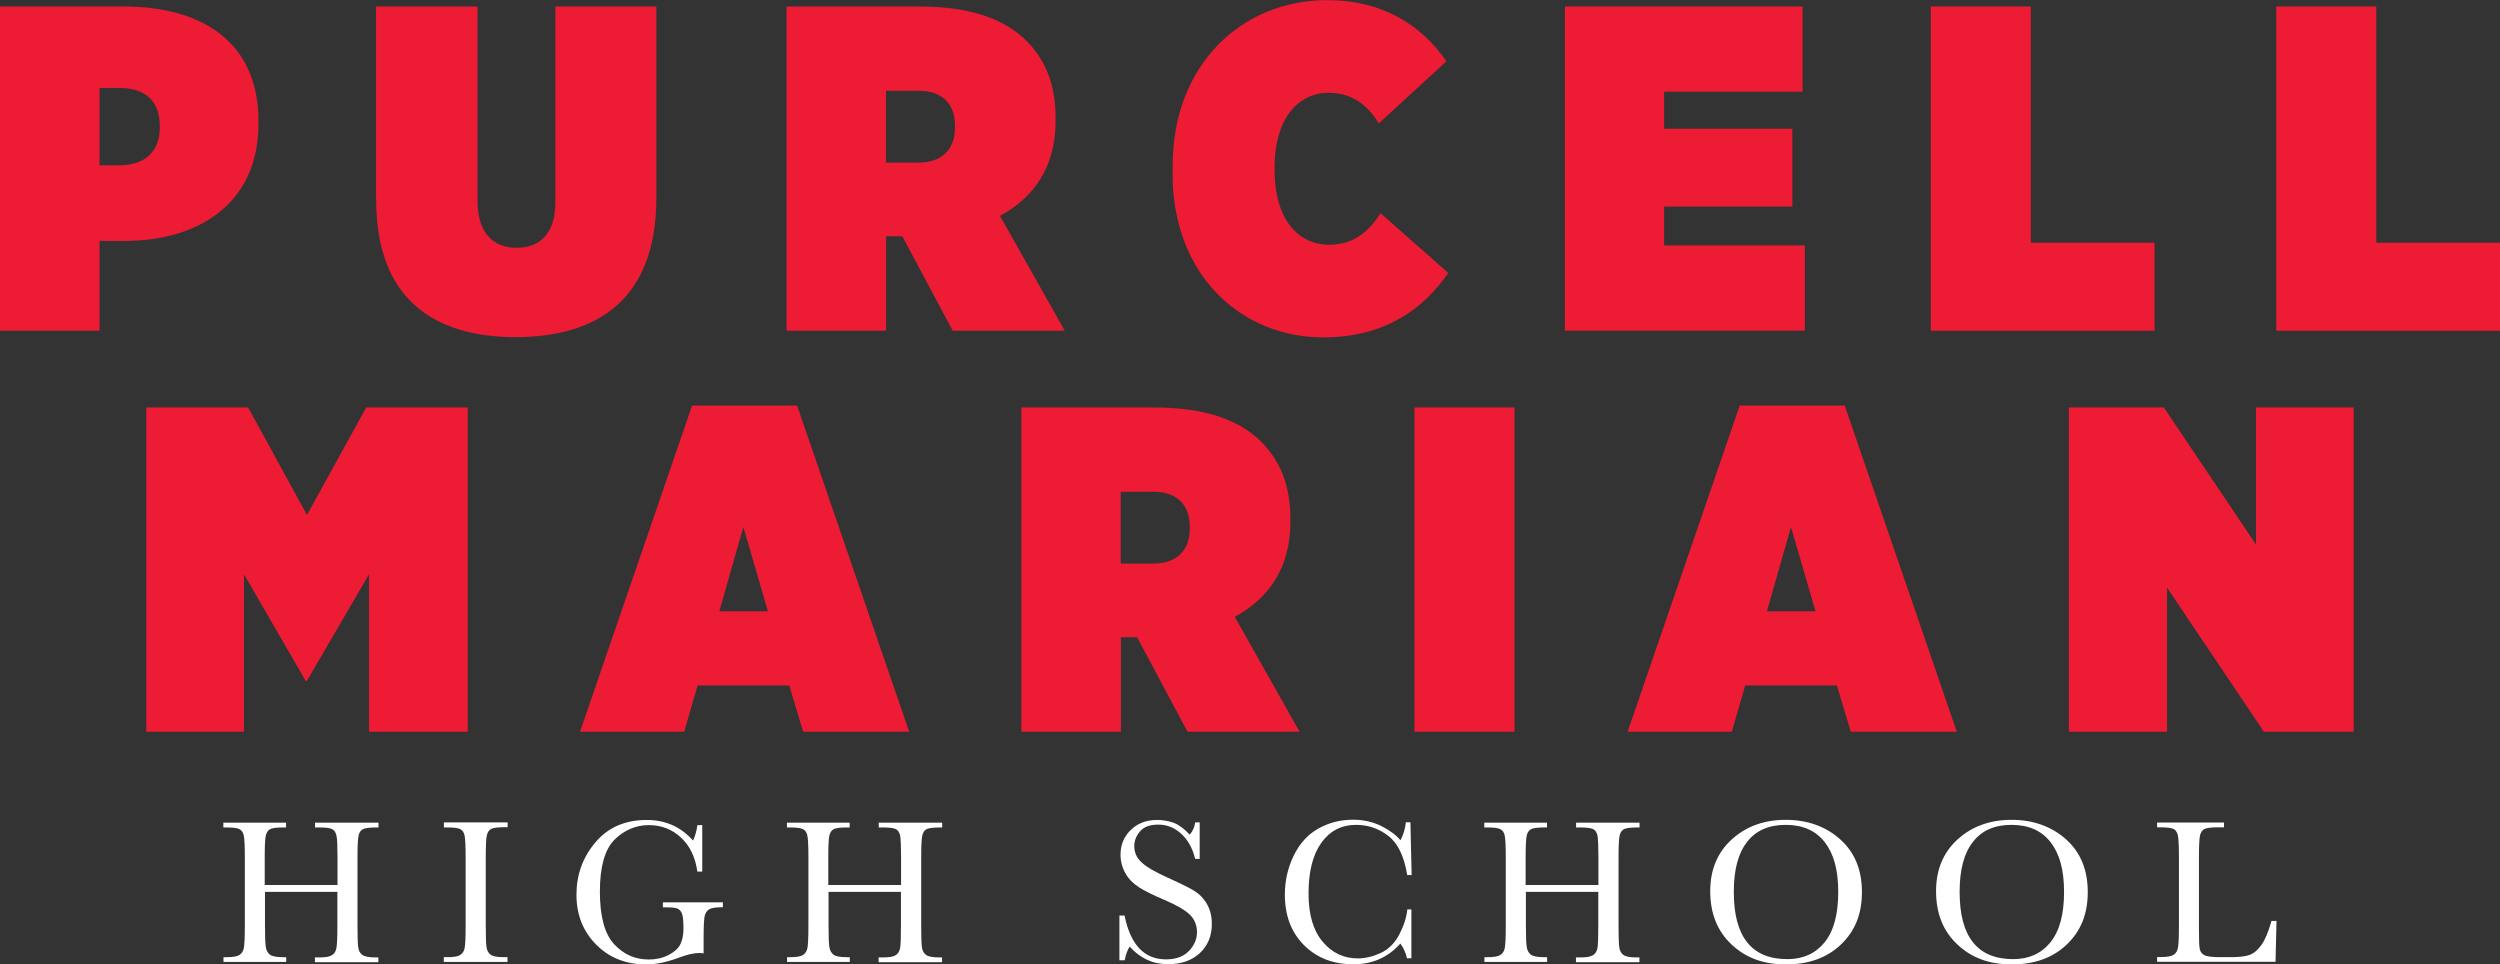
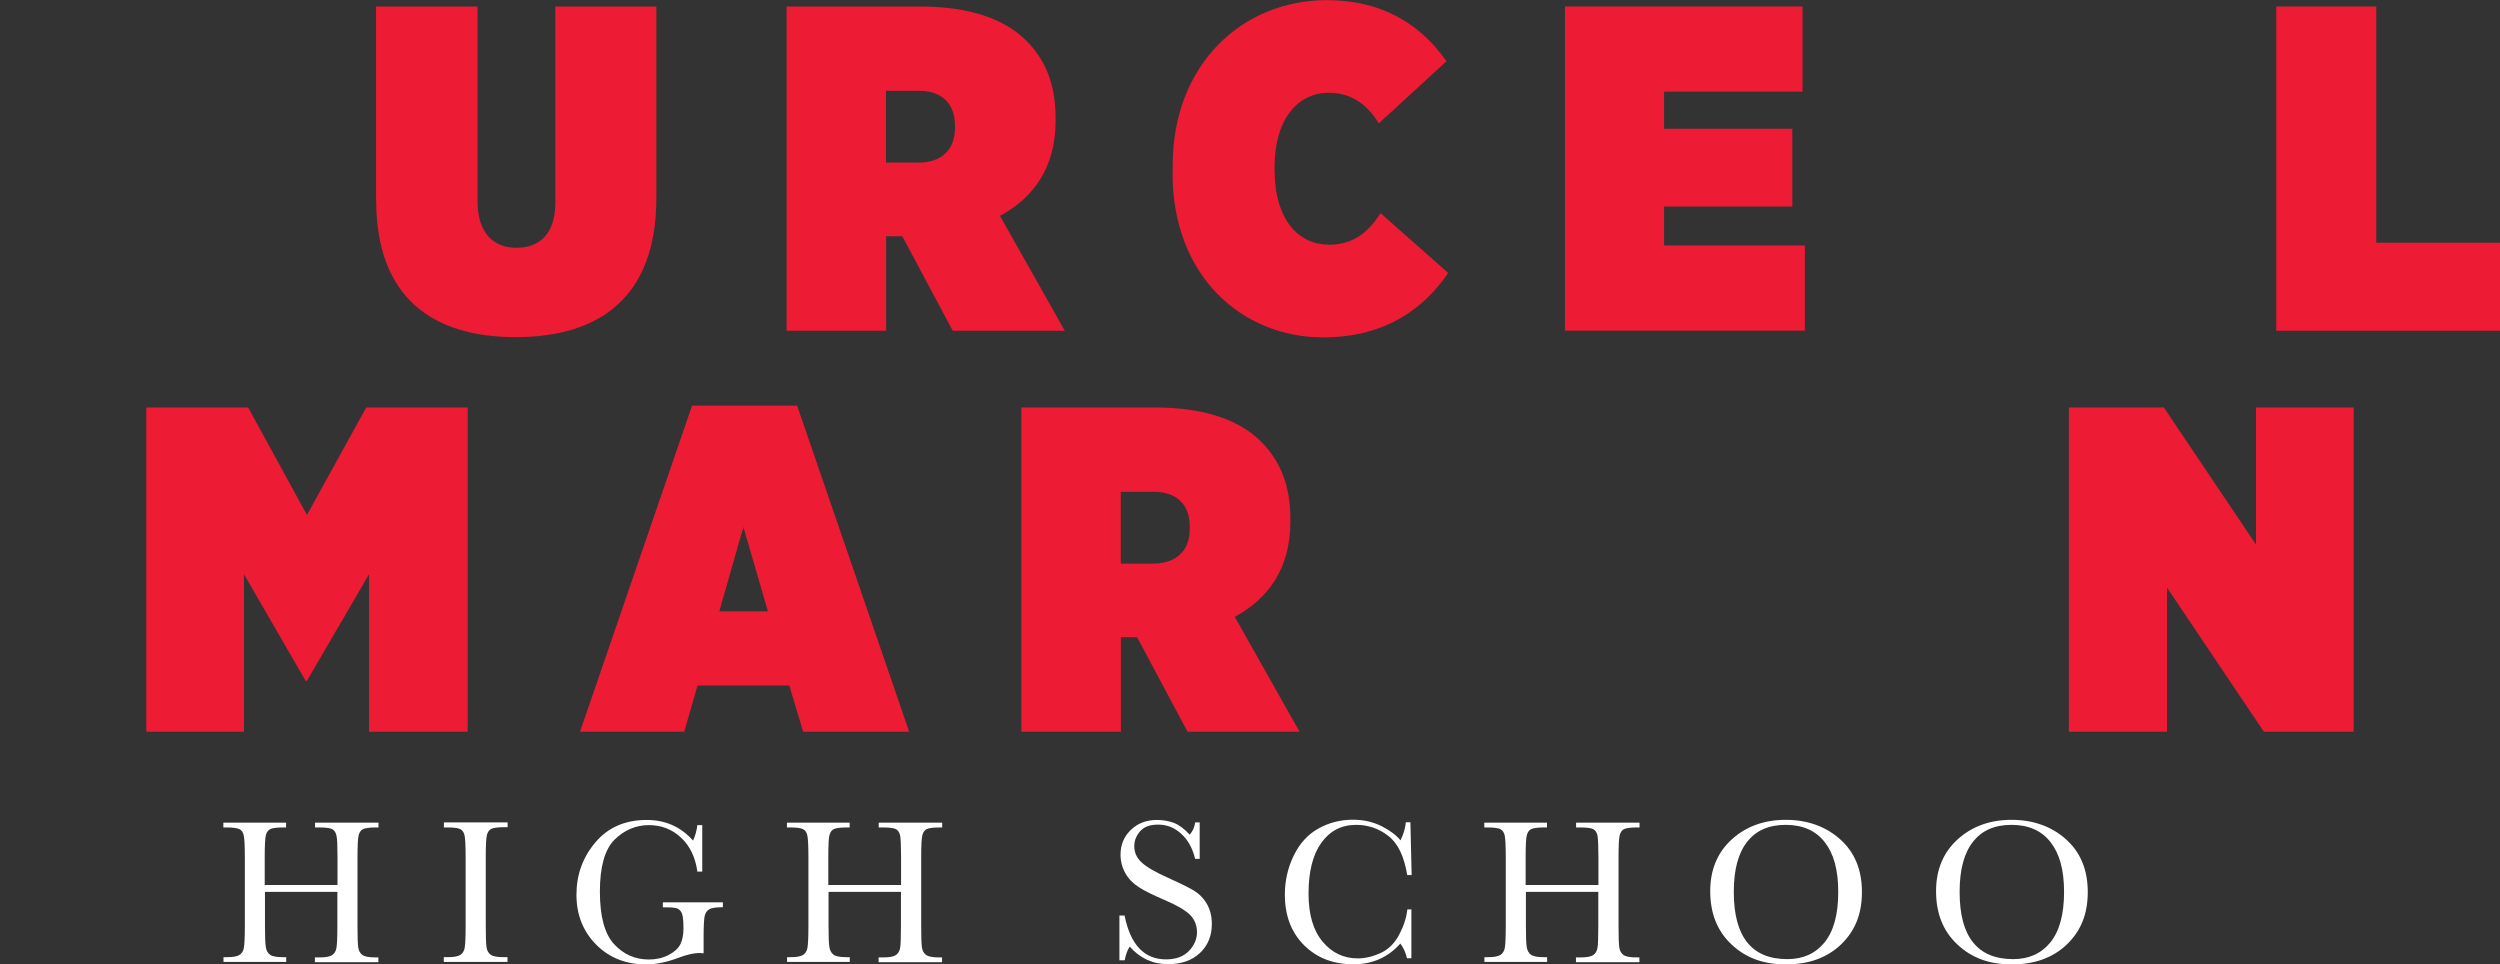
<svg xmlns="http://www.w3.org/2000/svg" id="Layer_2" data-name="Layer 2" viewBox="0 0 203.7 78.58">
  <rect x="0" y="0" width="203.7" height="78.58" fill="#333333" stroke="none" />
  <defs>
    <style> .cls-1 { fill: #fff; } .cls-2 { fill: #ed1b33; } </style>
  </defs>
  <g id="Layer_1-2" data-name="Layer 1">
    <g>
-       <path class="cls-2" d="M0,.53h10.08c6.53,0,10.98,3.02,10.98,9.32v.23c0,6.53-4.91,9.55-10.91,9.55h-2.04v7.32H0V.53ZM9.74,13.47c1.93,0,3.28-1.02,3.28-3.06v-.15c0-2.08-1.25-3.09-3.25-3.09h-1.66v6.3h1.62Z" />
      <path class="cls-2" d="M30.64,16.3V.53h8.27v15.85c0,2.64,1.32,3.81,3.17,3.81s3.17-1.09,3.17-3.7V.53h8.23v15.62c0,8.08-4.64,11.32-11.47,11.32s-11.36-3.28-11.36-11.17Z" />
      <path class="cls-2" d="M64.08.53h10.87c4.08,0,6.91,1.02,8.68,2.79,1.55,1.55,2.38,3.55,2.38,6.3v.23c0,3.81-1.81,6.27-4.53,7.74l5.28,9.36h-9.13l-4.11-7.7h-1.32v7.7h-8.11V.53ZM74.83,13.25c1.81,0,2.98-.98,2.98-2.83v-.19c0-1.89-1.17-2.83-2.94-2.83h-2.68v5.85h2.64Z" />
      <path class="cls-2" d="M95.55,14.12v-.64c0-8.23,5.66-13.47,12.57-13.47,4.49,0,7.62,1.96,9.74,4.98l-5.51,5.06c-.83-1.32-2.04-2.49-4.08-2.49-2.57,0-4.42,2.19-4.42,6.08v.15c0,4.19,2,6.15,4.45,6.15,2.11,0,3.32-1.21,4.19-2.57l5.51,4.87c-1.93,2.83-5.06,5.25-10.19,5.25-6.6,0-12.27-4.98-12.27-13.36Z" />
      <path class="cls-2" d="M127.51.53h19.36v6.94h-11.28v3.02h10.45v6.34h-10.45v3.17h11.47v6.94h-19.55V.53Z" />
-       <path class="cls-2" d="M157.32.53h8.15v19.25h10.08v7.17h-18.23V.53Z" />
      <path class="cls-2" d="M185.47.53h8.15v19.25h10.08v7.17h-18.23V.53Z" />
    </g>
    <g>
      <path class="cls-2" d="M11.92,33.2h8.3l4.79,8.76,4.83-8.76h8.27v26.42h-8.04v-12.83l-5.06,8.68h-.11l-5.02-8.68v12.83h-7.96v-26.42Z" />
      <path class="cls-2" d="M56.38,33.05h8.57l9.13,26.57h-8.64l-1.13-3.77h-7.47l-1.09,3.77h-8.49l9.13-26.57ZM62.57,49.81l-2-6.87-1.96,6.87h3.96Z" />
      <path class="cls-2" d="M83.21,33.2h10.87c4.08,0,6.91,1.02,8.68,2.79,1.55,1.55,2.38,3.55,2.38,6.3v.23c0,3.81-1.81,6.26-4.53,7.74l5.28,9.36h-9.13l-4.11-7.7h-1.32v7.7h-8.11v-26.42ZM93.96,45.92c1.81,0,2.98-.98,2.98-2.83v-.19c0-1.89-1.17-2.83-2.94-2.83h-2.68v5.85h2.64Z" />
-       <path class="cls-2" d="M115.25,33.2h8.15v26.42h-8.15v-26.42Z" />
-       <path class="cls-2" d="M141.74,33.05h8.57l9.13,26.57h-8.64l-1.13-3.77h-7.47l-1.09,3.77h-8.49l9.13-26.57ZM147.93,49.81l-2-6.87-1.96,6.87h3.96Z" />
      <path class="cls-2" d="M168.57,33.2h7.74l7.51,11.17v-11.17h7.96v26.42h-7.32l-7.89-11.74v11.74h-8v-26.42Z" />
    </g>
    <g>
      <path class="cls-1" d="M27.52,72.67h-5.93v2.74c0,.89.02,1.48.07,1.76.04.28.16.48.34.62.18.13.53.2,1.03.2h.29v.39h-5.11v-.39h.29c.49,0,.82-.06,1.01-.18.19-.12.31-.31.36-.57.05-.26.08-.86.08-1.81v-5.57c0-.9-.03-1.49-.08-1.75-.05-.26-.16-.44-.34-.54-.17-.1-.54-.15-1.12-.15h-.21v-.39h5.11v.39h-.21c-.55,0-.92.05-1.09.14-.17.09-.29.26-.35.51-.06.25-.09.85-.09,1.79v2.25h5.93v-2.25c0-.9-.02-1.49-.08-1.75-.05-.26-.16-.44-.33-.54-.17-.1-.54-.15-1.12-.15h-.3v-.39h5.17v.39h-.17c-.56,0-.92.05-1.1.14-.17.09-.29.26-.35.51-.06.25-.09.85-.09,1.79v5.57c0,.89.02,1.48.06,1.76.04.28.15.48.34.62.18.13.53.2,1.04.2h.26v.39h-5.17v-.39h.39c.48,0,.81-.06,1-.18.19-.12.31-.31.36-.57.05-.26.08-.86.08-1.81v-2.74Z" />
      <path class="cls-1" d="M36.17,67.4v-.39h5.19v.39h-.24c-.56,0-.92.05-1.1.14-.17.09-.29.26-.35.51-.06.25-.09.85-.09,1.79v5.57c0,.89.02,1.48.06,1.76.04.28.15.48.34.62.18.13.53.2,1.04.2h.33v.39h-5.19v-.39h.33c.49,0,.82-.06,1.01-.18.19-.12.31-.31.36-.57.05-.26.08-.86.08-1.81v-5.57c0-.9-.03-1.49-.08-1.75-.05-.26-.16-.44-.33-.54-.17-.1-.55-.15-1.12-.15h-.24Z" />
      <path class="cls-1" d="M54,73.52h4.9v.4c-.54,0-.91.05-1.1.16-.19.11-.32.29-.38.54-.06.25-.09.87-.09,1.85v1.21c-.13-.02-.25-.03-.36-.03-.43,0-.99.13-1.69.39-.95.36-1.83.54-2.64.54-1.62,0-2.98-.53-4.05-1.6s-1.62-2.43-1.62-4.07.51-3.05,1.54-4.27c1.03-1.22,2.42-1.83,4.19-1.83,1.52,0,2.78.56,3.77,1.68.18-.39.3-.81.35-1.26h.4v3.79h-.4c-.16-1.17-.6-2.09-1.33-2.77-.72-.68-1.6-1.02-2.63-1.02s-2,.4-2.79,1.19c-.79.79-1.19,2.2-1.19,4.22s.38,3.44,1.15,4.28,1.71,1.26,2.85,1.26c.58,0,1.11-.12,1.58-.36.47-.24.8-.53.97-.87.17-.34.26-.77.26-1.29,0-.61-.04-1.01-.12-1.22-.08-.2-.21-.34-.37-.41-.17-.07-.47-.1-.92-.1h-.27v-.4Z" />
      <path class="cls-1" d="M73.44,72.67h-5.93v2.74c0,.89.02,1.48.07,1.76.04.28.16.48.34.62.18.13.53.2,1.03.2h.29v.39h-5.11v-.39h.29c.49,0,.82-.06,1.01-.18.19-.12.31-.31.36-.57s.08-.86.08-1.81v-5.57c0-.9-.03-1.49-.08-1.75s-.16-.44-.34-.54c-.17-.1-.54-.15-1.12-.15h-.21v-.39h5.11v.39h-.21c-.55,0-.92.05-1.09.14-.17.09-.29.26-.35.51-.06.25-.09.85-.09,1.79v2.25h5.93v-2.25c0-.9-.03-1.49-.07-1.75-.05-.26-.16-.44-.33-.54-.17-.1-.54-.15-1.12-.15h-.3v-.39h5.17v.39h-.17c-.56,0-.92.05-1.1.14-.17.09-.29.26-.35.51-.06.25-.09.85-.09,1.79v5.57c0,.89.02,1.48.06,1.76.04.28.15.48.34.62.18.13.53.2,1.04.2h.26v.39h-5.17v-.39h.39c.48,0,.81-.06,1-.18.19-.12.31-.31.36-.57.05-.26.07-.86.07-1.81v-2.74Z" />
      <path class="cls-1" d="M91.21,78.25v-3.65h.42c.48,2.38,1.6,3.57,3.38,3.57.8,0,1.42-.23,1.86-.68.44-.46.66-.97.66-1.53s-.19-1.05-.58-1.43c-.39-.38-1.09-.79-2.11-1.22-.91-.39-1.6-.73-2.06-1.03s-.83-.67-1.09-1.14c-.26-.47-.39-.97-.39-1.5,0-.81.28-1.48.84-2.02.56-.54,1.27-.81,2.13-.81.48,0,.93.08,1.36.23.42.16.86.48,1.31.97.26-.31.4-.64.44-1h.37v2.97h-.37c-.21-.87-.59-1.55-1.13-2.04-.54-.5-1.16-.75-1.87-.75s-1.17.18-1.49.55c-.32.37-.47.77-.47,1.2,0,.52.2.97.6,1.33.39.37,1.1.78,2.12,1.24.98.44,1.69.79,2.13,1.05.44.27.8.63,1.07,1.1s.4,1.01.4,1.62c0,.97-.32,1.76-.97,2.37-.65.61-1.51.91-2.6.91-1.25,0-2.28-.48-3.12-1.43-.18.26-.32.63-.41,1.11h-.42Z" />
      <path class="cls-1" d="M114.64,74.1h.36v3.98h-.36c-.1-.45-.28-.85-.54-1.2-1,1.13-2.28,1.69-3.83,1.69-1.64,0-2.98-.52-4.02-1.56-1.04-1.04-1.56-2.41-1.56-4.12,0-1.12.24-2.18.72-3.17.48-.99,1.15-1.73,2.01-2.21.86-.48,1.8-.72,2.83-.72.85,0,1.62.18,2.31.52.69.35,1.21.74,1.55,1.16.24-.47.39-.97.44-1.47h.37l.1,4.3h-.36c-.25-1.53-.76-2.59-1.54-3.19-.77-.6-1.65-.9-2.62-.9-1.19,0-2.13.48-2.83,1.45-.7.97-1.05,2.35-1.05,4.15,0,1.7.38,3.01,1.15,3.92.76.91,1.72,1.36,2.86,1.36.61,0,1.23-.15,1.87-.44.64-.3,1.14-.8,1.51-1.5.37-.71.59-1.39.66-2.05Z" />
      <path class="cls-1" d="M130.26,72.67h-5.93v2.74c0,.89.02,1.48.07,1.76.04.28.16.48.34.62.18.13.53.2,1.03.2h.29v.39h-5.11v-.39h.29c.49,0,.82-.06,1.01-.18.19-.12.31-.31.36-.57s.08-.86.08-1.81v-5.57c0-.9-.03-1.49-.08-1.75s-.16-.44-.34-.54c-.17-.1-.54-.15-1.12-.15h-.21v-.39h5.11v.39h-.21c-.55,0-.92.05-1.09.14-.17.09-.29.26-.35.51-.06.25-.09.85-.09,1.79v2.25h5.93v-2.25c0-.9-.03-1.49-.07-1.75-.05-.26-.16-.44-.33-.54-.17-.1-.54-.15-1.12-.15h-.3v-.39h5.17v.39h-.17c-.56,0-.92.05-1.1.14-.17.09-.29.26-.35.51-.06.25-.09.85-.09,1.79v5.57c0,.89.02,1.48.06,1.76.04.28.15.48.34.62.18.13.53.2,1.04.2h.26v.39h-5.17v-.39h.39c.48,0,.81-.06,1-.18.19-.12.31-.31.36-.57.05-.26.07-.86.07-1.81v-2.74Z" />
      <path class="cls-1" d="M139.35,72.61c0-1.75.59-3.16,1.76-4.22,1.17-1.06,2.64-1.59,4.39-1.59s3.25.53,4.43,1.58,1.78,2.48,1.78,4.3-.57,3.18-1.7,4.27c-1.14,1.09-2.63,1.63-4.49,1.63s-3.28-.54-4.44-1.63c-1.16-1.09-1.73-2.53-1.73-4.33ZM141.27,72.67c0,1.83.36,3.2,1.09,4.11.73.92,1.82,1.37,3.28,1.37,1.28,0,2.29-.46,3.03-1.37.74-.92,1.11-2.28,1.11-4.1s-.37-3.12-1.1-4.06c-.73-.94-1.79-1.41-3.18-1.41s-2.42.46-3.14,1.38c-.73.92-1.09,2.28-1.09,4.08Z" />
      <path class="cls-1" d="M157.75,72.61c0-1.75.59-3.16,1.76-4.22,1.17-1.06,2.64-1.59,4.39-1.59s3.25.53,4.43,1.58,1.78,2.48,1.78,4.3-.57,3.18-1.7,4.27c-1.14,1.09-2.63,1.63-4.49,1.63s-3.28-.54-4.44-1.63c-1.16-1.09-1.73-2.53-1.73-4.33ZM159.67,72.67c0,1.83.36,3.2,1.09,4.11.73.92,1.82,1.37,3.28,1.37,1.28,0,2.29-.46,3.03-1.37.74-.92,1.11-2.28,1.11-4.1s-.37-3.12-1.1-4.06c-.73-.94-1.79-1.41-3.18-1.41s-2.42.46-3.14,1.38c-.73.92-1.09,2.28-1.09,4.08Z" />
-       <path class="cls-1" d="M185.49,75.03l-.08,3.34h-9.65v-.39h.33c.49,0,.82-.06,1.01-.18.19-.12.31-.31.36-.57.05-.26.08-.86.08-1.81v-5.57c0-.9-.03-1.49-.08-1.75-.05-.26-.16-.44-.33-.54-.17-.1-.54-.15-1.12-.15h-.25v-.39h5.45v.39h-.5c-.56,0-.92.05-1.1.14-.17.09-.29.26-.35.51-.06.25-.09.85-.09,1.79v5.95c0,.82.02,1.33.07,1.54.04.21.17.37.36.48s.62.17,1.28.17h.86c.7,0,1.22-.06,1.55-.18.34-.12.66-.39.96-.8.3-.41.58-1.07.83-1.97h.39Z" />
    </g>
  </g>
</svg>